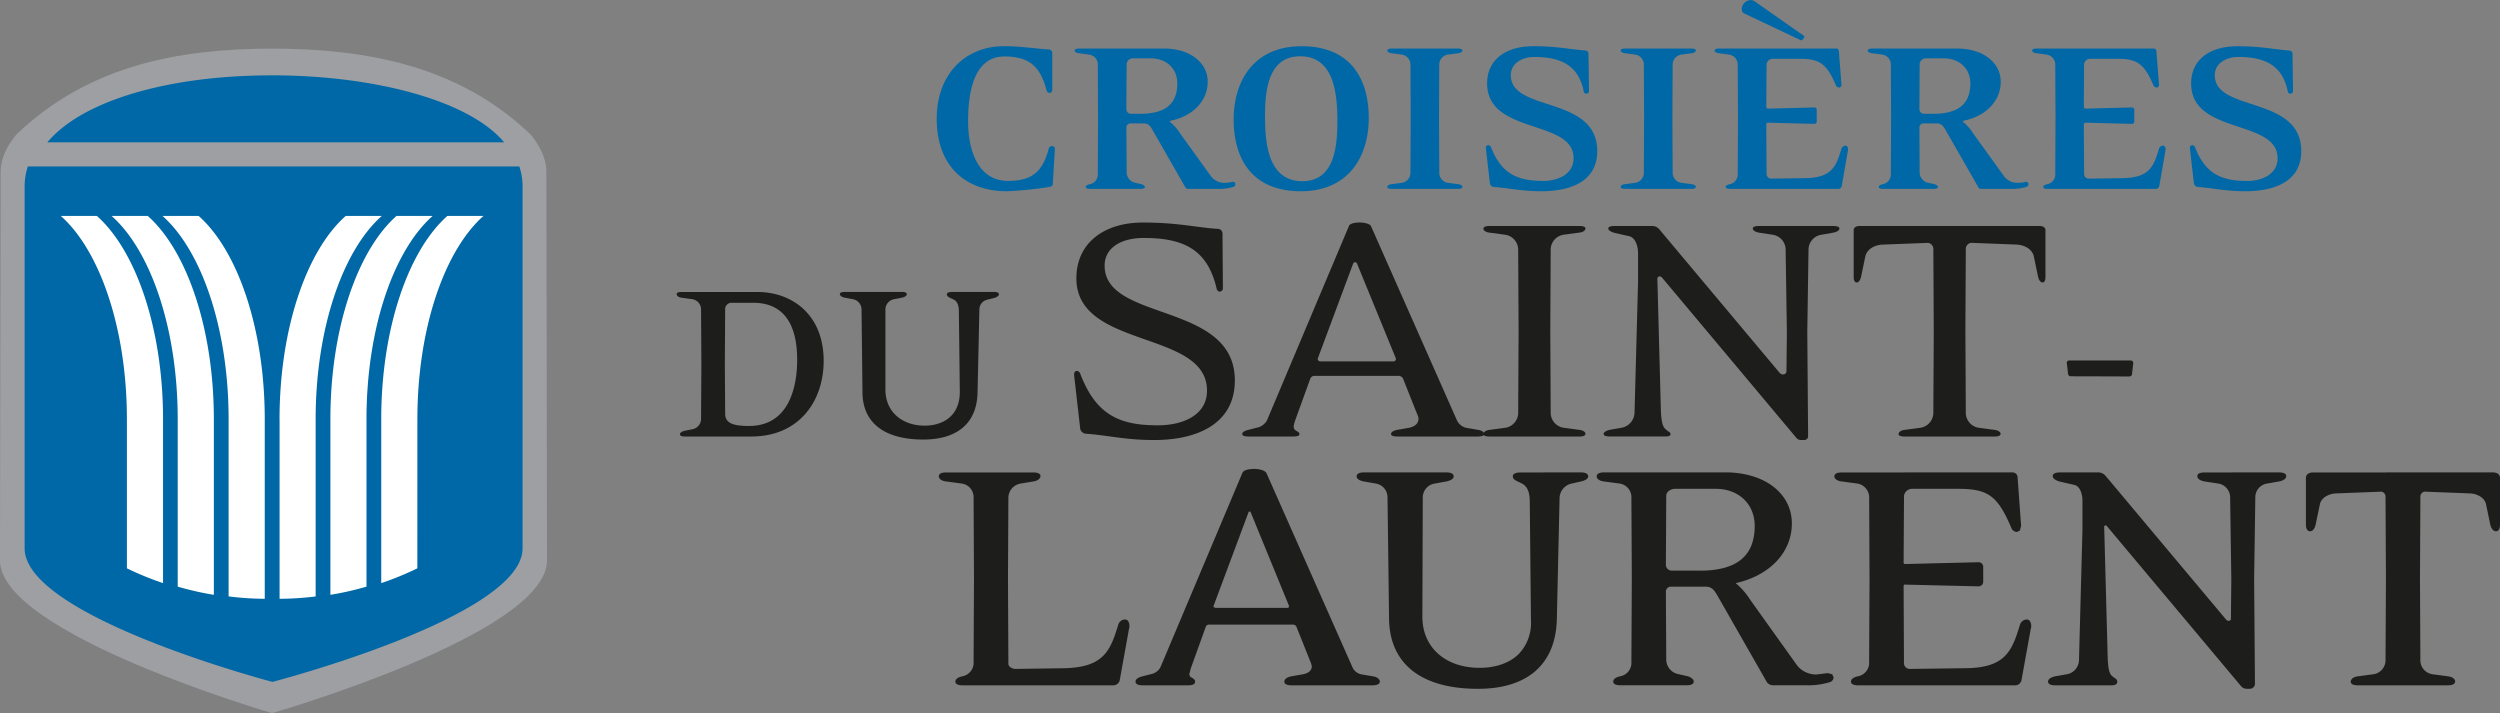
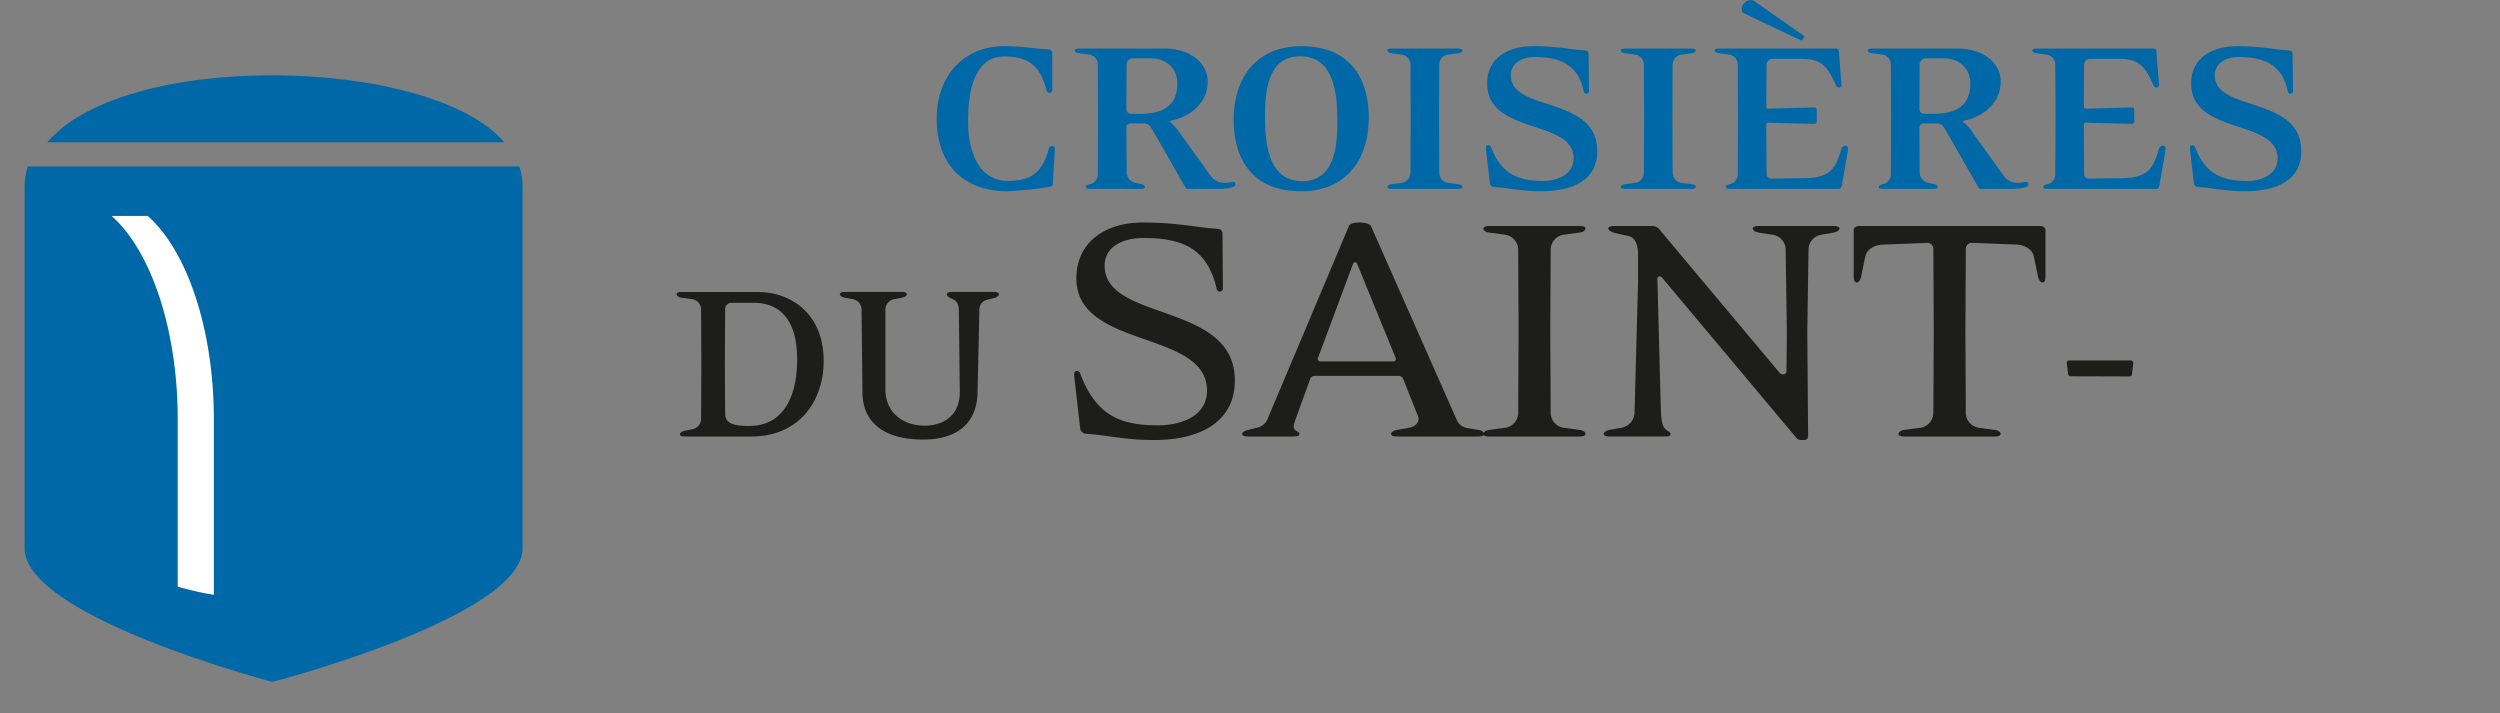
<svg xmlns="http://www.w3.org/2000/svg" viewBox="0 0 617 176">
  <rect x="0" y="0" width="617" height="176" fill="#808080" stroke="none" />
-   <path d="M135 138.33l-.15-95.98c0-4.92-3.94-9.19-3.94-9.19C113.2 16.19 90.4 12.04 67.16 12h-.02c-23.24.04-45.33 4.19-63.05 21.16 0 0-3.94 4.27-3.94 9.19L0 138.33C0 156.46 67.15 176 67.15 176S135 156.46 135 138.33z" fill="#9d9fa2" />
  <path d="M67 18.6c-25.12 0-46.59 6.1-55.32 16.53h112.75C115.7 24.69 92.11 18.59 67 18.59zM128.18 41.08H6.88a15.4 15.4 0 00-.8 4.9v89.35c0 16.92 61.16 32.96 61.16 32.96s61.73-16.03 61.73-32.96V45.97a15.55 15.55 0 00-.8-4.9z" fill="#0068a6" />
  <path d="M36.46 53.29h-8.92c9.62 8.51 16.32 27.76 16.32 50.2v41.29a73.34 73.34 0 008.92 2.02v-43.3c0-22.45-6.7-41.7-16.32-50.21z" fill="#fff" />
-   <path d="M23.9 53.29H15c9.62 8.51 16.32 27.76 16.32 50.2v36.77a73.2 73.2 0 008.92 3.65V103.5c0-22.44-6.71-41.69-16.33-50.2zM49 53.29H40.1c9.61 8.51 16.32 27.76 16.32 50.2v43.7a72.86 72.86 0 008.92.59v-44.29c0-22.44-6.7-41.69-16.32-50.2zM81.54 103.5v43.3a73.35 73.35 0 008.91-2.02v-41.29c0-22.44 6.71-41.69 16.33-50.2h-8.92c-9.62 8.51-16.32 27.76-16.32 50.2z" fill="#fff" />
-   <path d="M94.09 103.5v40.41a73.2 73.2 0 008.91-3.65l.01-36.77c0-22.44 6.7-41.69 16.32-50.2h-8.91c-9.63 8.51-16.33 27.76-16.33 50.2zM69 103.5v44.28a72.86 72.86 0 008.9-.58v-43.7c0-22.45 6.71-41.7 16.32-50.2h-8.9c-9.62 8.5-16.33 27.75-16.33 50.2z" fill="#fff" />
  <g>
-     <path d="M233.5 116.6c-1.5 0-1.8.53-1.8.98 0 .6.76 1.14 1.78 1.24l3.9.52a3.39 3.39 0 012.9 3.52l.1 19.92-.1 20.52a3.38 3.38 0 01-2.73 3.6c-1.13.24-1.76.7-1.76 1.34 0 .4.32.9 1.82.9h37.1a1.63 1.63 0 001.63-1.2l2.29-12.72a2.37 2.37 0 00-.23-1.97 1.02 1.02 0 00-.82-.37 1.83 1.83 0 00-1.61 1.34c-1.96 6.51-3.66 10.52-13.46 10.7l-11.93.17c-.77 0-1.71-.56-1.71-1.26l-.1-21.05.1-19.83a3.57 3.57 0 013-3.6l3.15-.53c.85-.1 1.77-.6 1.77-1.32 0-.41-.32-.9-1.82-.9zM338.76 166.9l-2.55-.43a3.07 3.07 0 01-2.36-1.65l-21.28-48.05c-.4-.72-1.85-1.04-3.03-1.04-.78 0-2.64.1-2.95 1.06l-20.22 47.95a3.4 3.4 0 01-2.37 1.65l-2 .52c-.65.15-1.75.52-1.75 1.33 0 .4.32.9 1.82.9h10.97c.62 0 1.91 0 1.91-.9 0-.54-.45-.79-.92-1.04a.95.95 0 01-.5-.87l.36-1.38 3.71-10.3a.85.85 0 01.87-.5h20.6a.96.96 0 01.89.53l3.63 9.08.16.67c0 1.33-1.29 1.8-2.06 1.96l-2.95.52c-1.14.23-1.76.7-1.76 1.33 0 .4.31.9 1.81.9h19.94c1.14 0 1.82-.34 1.82-.9 0-.74-.92-1.24-1.79-1.33zm-20.92-16.88H299.9c-.45-.24-.45-.35-.4-.46l8.7-23.3h.4l9.54 23.3c-.07.41-.18.46-.3.46zM375.36 116.6c-1.33 0-2 .33-2 .98 0 .68.68 1 1.4 1.34l.47.22c.92.45 2.32 1.14 2.32 4.67l.29 29.27a11.1 11.1 0 01-2.96 8.27c-2.21 2.24-5.67 3.47-9.73 3.47-8.44 0-14.11-5.06-14.11-12.6l.1-29.27a3.49 3.49 0 012.9-3.6l2.95-.53c.55-.12 1.78-.48 1.78-1.24 0-.45-.32-.99-1.83-.99h-20.31c-1.5 0-1.82.54-1.82.99 0 .56.64 1.01 1.76 1.24l2.97.52a3.44 3.44 0 012.9 3.52l.38 29.97c.2 11.07 7.99 17.17 21.95 17.17 12.27 0 19.18-6.1 19.46-17.17l.67-29.88a3.76 3.76 0 013.03-3.62l2.28-.51c.53-.12 1.75-.48 1.75-1.24 0-.45-.31-.99-1.81-.99zM452.19 166.4l-1.13-.28c-.21.04-2.82.35-2.82.35a6.1 6.1 0 01-4.63-2.13l-11.64-16.28a17.48 17.48 0 00-3.6-4.14c8.46-1.9 13.86-7.62 13.86-14.74 0-7.41-6.74-12.6-16.4-12.6h-29.87c-1.58 0-1.9.55-1.9 1 0 .6.76 1.14 1.77 1.24l3.9.52a3.4 3.4 0 012.9 3.52l.1 19.66-.1 20.78a3.38 3.38 0 01-2.72 3.6c-1.13.23-1.76.7-1.76 1.33 0 .41.32.9 1.82.9h16.22c1.5 0 1.82-.49 1.82-.9 0-.7-.88-1.21-1.76-1.4l-2-.45a3.68 3.68 0 01-3.02-3.6l-.09-16.89a1.25 1.25 0 011.33-1.1h8.5c1.6 0 2.19 1.01 2.94 2.29l11.97 20.95a1.87 1.87 0 001.78 1.1h8.3a18.08 18.08 0 005.72-.8h.03a1.33 1.33 0 00.83-1.14zm-32.67-25.57h-6.96a1.48 1.48 0 01-1.42-1.26l.09-17.23c0-1 1.15-1.7 2.19-1.7h10.02c5.67 0 9.62 3.76 9.62 9.15 0 7.43-4.43 11.05-13.54 11.05zM454.54 116.6c-1.5 0-1.82.53-1.82.98 0 .6.77 1.14 1.79 1.24l3.9.52a3.49 3.49 0 012.9 3.6l.09 19.84-.1 20.52a3.38 3.38 0 01-2.72 3.6c-1.13.24-1.76.7-1.76 1.34 0 .4.32.9 1.82.9h38.63a1.6 1.6 0 001.62-1.2l2.3-12.72a2.37 2.37 0 00-.23-1.97 1.04 1.04 0 00-.82-.37 1.85 1.85 0 00-1.62 1.33c-1.98 6.58-3.68 10.62-13.46 10.7l-13.64.18a1.45 1.45 0 01-1.52-1.27l-.09-19.14c0-.06.02-.4.28-.4l18.12.43a1.15 1.15 0 001.25-1.16v-3.63a1.15 1.15 0 00-1.24-1.16l-18.04.44a.34.34 0 01-.37-.32l.1-16.54a2.03 2.03 0 012.09-1.7h11.25c7.41 0 9.74 1.7 13.1 9.53a1.6 1.6 0 001.4 1.12l.76-.33.3-1.2-.86-11.85a1.26 1.26 0 00-1.34-1.32zM544.1 116.6c-1.5 0-1.8.48-1.8.9 0 .62.62 1.1 1.75 1.32l3.45.52a3.49 3.49 0 012.9 3.6l.29 20.01-.1 9.79a.48.48 0 01-.33.45.8.8 0 01-.88-.3l-29.76-35.5a2.49 2.49 0 00-2.04-.8h-9.15c-1.5 0-1.82.5-1.82.9 0 .95 1.74 1.37 1.94 1.41l3.43.78c1.56.4 1.97 2.62 1.97 3.87v7.2l-.85 32.02a3.64 3.64 0 01-2.9 3.62l-2.97.52c-.67.15-1.77.52-1.77 1.33 0 .33.24.9 1.82.9h13.74c.42 0 1.53 0 1.53-.9 0-.47-.35-.7-.68-.92l-.64-.5c-.6-.55-.97-1.53-1.06-4.92l-.86-32.04c.28-.26.46-.24.64-.05l33.1 39.48a1.77 1.77 0 001.36.7h.86a1.25 1.25 0 001.25-1.33l-.2-25.72.29-20.08a3.44 3.44 0 012.9-3.52l2.96-.52c1.14-.23 1.77-.7 1.77-1.33 0-.41-.32-.9-1.82-.9zm-23.27 50.64zM570.82 116.6c-1.03 0-1.72.53-1.72 1.33v11.51c0 1.46.66 1.68 1.05 1.68.6 0 1.08-.59 1.34-1.6l1.05-5.03c.28-1.5 1.97-2.64 4.02-2.72l11.16-.43a1.22 1.22 0 011.03 1.27l.1 20.26-.1 19.9a3.5 3.5 0 01-2.9 3.62l-3.9.52c-1.03.1-1.79.66-1.79 1.33 0 .4.32.9 1.82.9h22.13c1.5 0 1.82-.54 1.82-.98 0-.61-.77-1.15-1.79-1.25l-3.9-.52a3.49 3.49 0 01-2.89-3.6l-.1-19.92.1-20.26a1.22 1.22 0 011.04-1.27l11.15.43c2.05.08 3.74 1.22 4.02 2.71l1.05 5.03c.25 1.03.77 1.61 1.43 1.61.28 0 .96-.16.96-1.67v-11.52c0-.8-.7-1.34-1.73-1.34z" fill="#1d1d1b" />
    <path d="M259.83 45.4c0 .47-.51.7-.96.76a93.13 93.13 0 01-10.41 1.04c-9.78 0-17.28-5.78-17.28-17.96 0-10.9 7.05-17.84 16.58-17.84 4.06 0 7.62.58 11.18.81a.9.9 0 01.76.75v9.18a.76.76 0 01-.63.81.83.83 0 01-.77-.64c-1.52-5.71-4.06-8.37-10.41-8.37-8.32 0-8.96 10.74-8.96 16.17 0 5.83 1.84 14.54 9.91 14.54 6.29 0 8.57-2.7 10.03-8.08.07-.34.51-.52.77-.52a.65.65 0 01.7.7zM304.47 46.1a11.78 11.78 0 01-3.75.52h-7.3c-.7 0-.76-.17-1.08-.75l-7.87-13.74c-.5-.87-.95-1.67-2.16-1.67h-3.24a1.02 1.02 0 00-1.08.92l.07 11.14a2.65 2.65 0 002.15 2.6l1.34.29c.5.12 1.01.4 1.01.75 0 .29-.44.46-1.01.46h-12.58c-.57 0-1.02-.17-1.02-.46 0-.35.45-.58 1.02-.7a2.46 2.46 0 001.97-2.6l.06-13.8-.06-13.04a2.45 2.45 0 00-2.1-2.54l-2.6-.35c-.57-.05-1.02-.34-1.02-.63 0-.35.51-.52 1.08-.52h21.02c6.35 0 10.74 3.46 10.74 8.2 0 4.79-3.75 8.49-9.02 9.58-.38.06-.38.29-.13.46a11.32 11.32 0 012.35 2.72L299 43.68a4.19 4.19 0 003.24 1.44 7.86 7.86 0 001.9-.23.62.62 0 01.77.57.78.78 0 01-.45.64zm-20.51-31.7h-4.26a1.56 1.56 0 00-1.65 1.33l-.07 11.32a1.18 1.18 0 001.15 1.04h2.22c5.65 0 9.21-1.96 9.21-7.5 0-3.65-2.66-6.19-6.6-6.19zM321.04 47.2c-12.06 0-16.57-8.03-16.57-17.72 0-9.41 4.89-18.07 16.76-18.07 12.07 0 16.58 8.02 16.58 17.72 0 9.4-4.89 18.07-16.77 18.07zm-.19-33.3c-7.68 0-8.64 8.02-8.64 14.65 0 6.41.58 16.17 9.22 16.17 7.68 0 8.63-8.03 8.63-14.67 0-6.4-.57-16.16-9.2-16.16zM359.91 46.62H343.4c-.57 0-1.02-.18-1.02-.47 0-.34.45-.63 1.02-.69l2.6-.34a2.51 2.51 0 002.1-2.6l.06-13.28-.06-13.16a2.5 2.5 0 00-2.1-2.6l-2.6-.35c-.56-.06-1.01-.34-1.01-.63 0-.35.45-.52 1.02-.52h16.5c.57 0 1.02.17 1.02.46 0 .35-.45.63-1.02.7l-2.6.34a2.51 2.51 0 00-2.1 2.6l-.06 13.16.07 13.28a2.51 2.51 0 002.09 2.6l2.6.34c.57.06 1.02.35 1.02.64 0 .34-.45.52-1.02.52zM380.36 47.2c-4.77 0-8.07-.8-11.63-1.04a1.25 1.25 0 01-1.01-.75l-1.02-8.95a.65.65 0 01.57-.64.81.81 0 01.7.46c2.55 6.64 6.54 8.37 12.96 8.37 3.5 0 7.43-1.61 7.43-5.6 0-9.75-21.34-5.7-21.34-18.47 0-5.71 4.38-9.18 11.5-9.18 5.71 0 9.08.81 12.57 1.04.45 0 .95.3.95.75l.13 9.3a.66.66 0 01-.63.63c-.26 0-.64-.17-.64-.46-1.27-6.4-5.46-8.6-12.26-8.6-2.79 0-5.77 1.44-5.77 4.5 0 9.24 21.33 4.9 21.33 18.76 0 7.04-5.9 9.88-13.84 9.88zM417.5 46.62H401c-.57 0-1.02-.18-1.02-.47 0-.34.45-.63 1.02-.69l2.6-.34a2.51 2.51 0 002.1-2.6l.06-13.28-.06-13.16a2.5 2.5 0 00-2.1-2.6l-2.6-.35c-.57-.06-1.02-.34-1.02-.63 0-.35.45-.52 1.02-.52h16.51c.57 0 1.02.17 1.02.46 0 .35-.45.63-1.02.7l-2.6.34a2.51 2.51 0 00-2.1 2.6l-.06 13.16.06 13.28a2.51 2.51 0 002.1 2.6l2.6.34c.57.06 1.02.35 1.02.64 0 .34-.45.52-1.02.52zM454.53 45.98a.88.88 0 01-.89.64h-26.73c-.58 0-1.02-.18-1.02-.47 0-.34.44-.57 1.02-.69a2.46 2.46 0 001.96-2.6l.07-13.62-.07-13.16a2.5 2.5 0 00-2.1-2.6l-2.6-.35c-.57-.06-1.01-.35-1.01-.63 0-.35.44-.53 1.01-.53h28.96a.65.65 0 01.7.7l.64 8.14c.06.52-.26.8-.58.8a.95.95 0 01-.82-.63c-2.22-5.2-4-6.47-8.77-6.47h-6.73a1.54 1.54 0 00-1.58 1.33l-.07 10.57a.42.42 0 00.45.4l11.37-.29a.57.57 0 01.63.58V30a.57.57 0 01-.63.57l-11.43-.29a.41.41 0 00-.39.47l.07 12.3a1.15 1.15 0 001.2 1.03l8.32-.11c6.6-.12 7.62-2.83 8.96-7.27a1.1 1.1 0 01.95-.76c.38 0 .82.35.63 1.33zm-9.65-36.2a.37.37 0 01-.51.12l-13.9-6.58c-.7-.35-.84-1.39-.2-2.3a2.12 2.12 0 012.6-.82l12.26 8.6c.2.12.26.35.13.47zM500.19 46.1a11.78 11.78 0 01-3.75.52h-7.3c-.7 0-.76-.17-1.08-.75l-7.87-13.74c-.51-.87-.95-1.67-2.16-1.67h-3.24a1.02 1.02 0 00-1.08.92l.06 11.14a2.65 2.65 0 002.16 2.6l1.34.29c.5.12 1.01.4 1.01.75 0 .29-.44.46-1.01.46h-12.58c-.57 0-1.02-.17-1.02-.46 0-.35.45-.58 1.02-.7a2.46 2.46 0 001.97-2.6l.06-13.8-.06-13.04a2.45 2.45 0 00-2.1-2.54l-2.6-.35c-.57-.05-1.01-.34-1.01-.63 0-.35.5-.52 1.08-.52h21.02c6.35 0 10.73 3.46 10.73 8.2 0 4.79-3.74 8.49-9.02 9.58-.37.06-.37.29-.12.46a11.37 11.37 0 012.35 2.72l7.74 10.74a4.18 4.18 0 003.24 1.44 7.87 7.87 0 001.91-.23.62.62 0 01.76.57.78.78 0 01-.45.64zm-20.51-31.7h-4.25a1.56 1.56 0 00-1.66 1.33l-.06 11.32a1.18 1.18 0 001.14 1.04h2.23c5.65 0 9.2-1.97 9.2-7.5 0-3.65-2.66-6.19-6.6-6.19zM532.9 45.98a.87.87 0 01-.9.64h-26.73c-.57 0-1.01-.18-1.01-.47 0-.34.44-.57 1.01-.69a2.45 2.45 0 001.97-2.6l.06-13.62-.06-13.16a2.5 2.5 0 00-2.1-2.6l-2.6-.35c-.57-.06-1.01-.35-1.01-.63 0-.35.45-.53 1.02-.53h28.95a.65.65 0 01.7.7l.64 8.14c.06.52-.26.8-.57.8a.95.95 0 01-.83-.63c-2.22-5.2-4-6.47-8.76-6.47h-6.73a1.54 1.54 0 00-1.6 1.33l-.06 10.57a.42.42 0 00.45.4l11.37-.29a.57.57 0 01.63.58V30a.57.57 0 01-.63.57l-11.43-.29a.41.41 0 00-.39.47l.07 12.3a1.15 1.15 0 001.2 1.03l8.32-.11c6.6-.12 7.62-2.83 8.96-7.27a1.1 1.1 0 01.95-.76c.38 0 .83.35.63 1.33zM554.1 47.2c-4.76 0-8.06-.8-11.62-1.04a1.25 1.25 0 01-1.01-.75l-1.02-8.95a.65.65 0 01.57-.63.81.81 0 01.7.46c2.55 6.64 6.54 8.37 12.96 8.37 3.5 0 7.43-1.62 7.43-5.6 0-9.76-21.34-5.71-21.34-18.47 0-5.72 4.38-9.18 11.5-9.18 5.71 0 9.08.8 12.57 1.04.44 0 .95.29.95.75l.13 9.3a.66.66 0 01-.64.63c-.25 0-.63-.18-.63-.47-1.27-6.4-5.47-8.6-12.26-8.6-2.8 0-5.78 1.45-5.78 4.5 0 9.24 21.34 4.91 21.34 18.77 0 7.03-5.9 9.87-13.85 9.87z" fill="#0068a6" />
    <path d="M185.43 107.73h-16.42c-.67 0-1.2-.15-1.2-.52 0-.45.53-.74 1.2-.9l1.86-.37a2.6 2.6 0 002.15-2.67l.08-13.37-.08-13.38a2.56 2.56 0 00-2.15-2.68l-2.68-.37c-.67-.07-1.19-.45-1.19-.89 0-.37.52-.52 1.19-.52h18.73c8.48 0 16.36 5.5 16.36 17.02 0 9.88-6.03 18.65-17.85 18.65zm.53-33h-5.28a1.59 1.59 0 00-1.71 1.34l-.08 13.83.08 12.19c0 2.23 1.7 3.04 5.87 3.04 9.59 0 11.9-9.06 11.9-16.35 0-10.85-5.06-14.05-10.78-14.05zM245.35 73.54l-1.79.45a2.48 2.48 0 00-1.85 2.38l-.45 20.51c-.15 7.65-5.13 11.6-13.38 11.6-9.3 0-14.95-3.87-15.02-11.6l-.23-20.37a2.6 2.6 0 00-2.15-2.67l-2-.37c-.67-.15-1.2-.45-1.2-.9 0-.37.53-.52 1.2-.52h14.12c.67 0 1.2.15 1.2.53 0 .44-.53.74-1.2.89l-1.93.37a2.6 2.6 0 00-2.15 2.67v19.63c0 5.64 4.31 8.91 9.66 8.91 4.53 0 8.7-2.37 8.7-8.32l-.23-19.84c0-2.38-.96-2.83-1.64-3.13s-1.33-.59-1.33-1.11c0-.45.59-.6 1.33-.6h10.34c.67 0 1.19.15 1.19.6 0 .37-.6.74-1.2.89zM284.83 108.6c-7.16 0-11.54-1.2-16.89-1.56a1.58 1.58 0 01-1.33-1.12l-1.53-13.43c0-.43.2-.95.67-.95a.97.97 0 01.86.7c3.81 9.96 9.44 12.73 19.08 12.73 6.58 0 12.2-2.69 12.2-8.57 0-15.07-32.24-10.14-32.24-27.71 0-8.75 6.87-13.77 16.41-13.77 8.59 0 13.16 1.21 18.41 1.56a1.15 1.15 0 011.24 1.13l.1 13.42a.85.85 0 01-.77.95.87.87 0 01-.76-.7c-2.19-9.34-7.63-12.55-18.03-12.55-5.44 0-9.63 2.34-9.63 6.84 0 13.94 32.14 8.83 32.14 28.31 0 10.64-9.15 14.72-19.93 14.72zM364.77 107.73h-19.93c-.86 0-1.53-.17-1.53-.6 0-.52.67-.87 1.53-1.04l2.95-.52c1.24-.26 2.3-.96 2.3-2.25a1.94 1.94 0 00-.2-.78l-3.62-9.1a1.25 1.25 0 00-1.15-.68h-20.6a1.14 1.14 0 00-1.14.69l-3.73 10.3a9.69 9.69 0 00-.38 1.47 1.23 1.23 0 00.67 1.13c.48.26.76.43.76.78 0 .52-.76.6-1.62.6h-10.97c-.86 0-1.53-.17-1.53-.6 0-.52.76-.87 1.53-1.04l2-.52a3.66 3.66 0 002.58-1.82l20.23-47.97c.18-.6 1.43-.87 2.66-.87s2.49.35 2.77.87l21.27 48.06a3.4 3.4 0 002.58 1.81l2.57.44c.77.08 1.53.52 1.53 1.04 0 .43-.76.6-1.53.6zm-29.86-42.69a.51.51 0 00-.95 0l-8.68 23.3c-.19.43.1.86.67.86h17.94a.6.6 0 00.56-.87z" fill="#1d1d1b" />
    <path d="M389.76 107.73h-22.13c-.85 0-1.53-.17-1.53-.6 0-.52.68-.95 1.53-1.04l3.91-.52a3.76 3.76 0 003.15-3.9l.1-20-.1-19.83a3.77 3.77 0 00-3.15-3.9l-3.9-.52c-.86-.08-1.54-.52-1.54-.95 0-.52.68-.7 1.53-.7h22.13c.86 0 1.53.18 1.53.6 0 .53-.67.96-1.53 1.04l-3.9.52a3.77 3.77 0 00-3.15 3.9l-.1 19.83.1 20a3.76 3.76 0 003.14 3.9l3.91.53c.86.08 1.53.51 1.53.95 0 .52-.67.7-1.53.7zM452.44 57.42l-2.95.52a3.74 3.74 0 00-3.15 3.81l-.3 20.1.2 25.7a.95.95 0 01-.96 1.05h-.85a1.5 1.5 0 01-1.15-.61l-33.1-39.49c-.48-.52-1.14-.26-1.14.26l.85 32.04c.1 3.46.48 4.5 1.15 5.1.57.6 1.24.7 1.24 1.22 0 .44-.38.6-1.24.6H397.3c-.85 0-1.52-.17-1.52-.6 0-.52.76-.87 1.52-1.04l2.96-.52a3.92 3.92 0 003.15-3.9l.86-32.04v-7.18c0-1.38-.48-3.72-2.2-4.15l-3.44-.78c-.76-.17-1.71-.6-1.71-1.13 0-.43.66-.6 1.52-.6h9.16a2.24 2.24 0 011.82.7l29.76 35.5c.67.77 1.72.42 1.72-.35l.1-9.79-.3-20a3.77 3.77 0 00-3.14-3.9l-3.44-.52c-.86-.17-1.53-.52-1.53-1.04 0-.43.67-.6 1.53-.6h18.32c.86 0 1.53.17 1.53.6 0 .52-.67.87-1.53 1.04zM504.15 69.72c-.57 0-.96-.61-1.15-1.39l-1.05-5.02c-.28-1.56-2-2.86-4.3-2.95l-11.16-.43a1.5 1.5 0 00-1.33 1.56l-.1 20.26.1 19.92a3.77 3.77 0 003.15 3.9l3.9.52c.87.08 1.54.52 1.54.95 0 .52-.67.7-1.53.7h-22.13c-.86 0-1.53-.18-1.53-.6 0-.53.67-.96 1.53-1.05l3.9-.52a3.77 3.77 0 003.16-3.9l.1-19.91-.1-20.26a1.5 1.5 0 00-1.33-1.56l-11.17.43c-2.29.08-4 1.39-4.3 2.94l-1.04 5.03c-.2.77-.58 1.38-1.05 1.38-.57 0-.77-.6-.77-1.38V56.8c0-.69.67-1.03 1.43-1.03h44.46c.77 0 1.44.34 1.44 1.03v11.52c0 .78-.2 1.39-.67 1.39zM511.47 92.87h-.39a.65.65 0 01-.68-.59l-.3-2.58a.59.59 0 01.51-.74h15.33a.63.63 0 01.54.71c-.06.63-.33 2.82-.33 2.82s-.1.45-.79.43-13.9-.05-13.9-.05z" fill="#1d1d1b" />
  </g>
</svg>